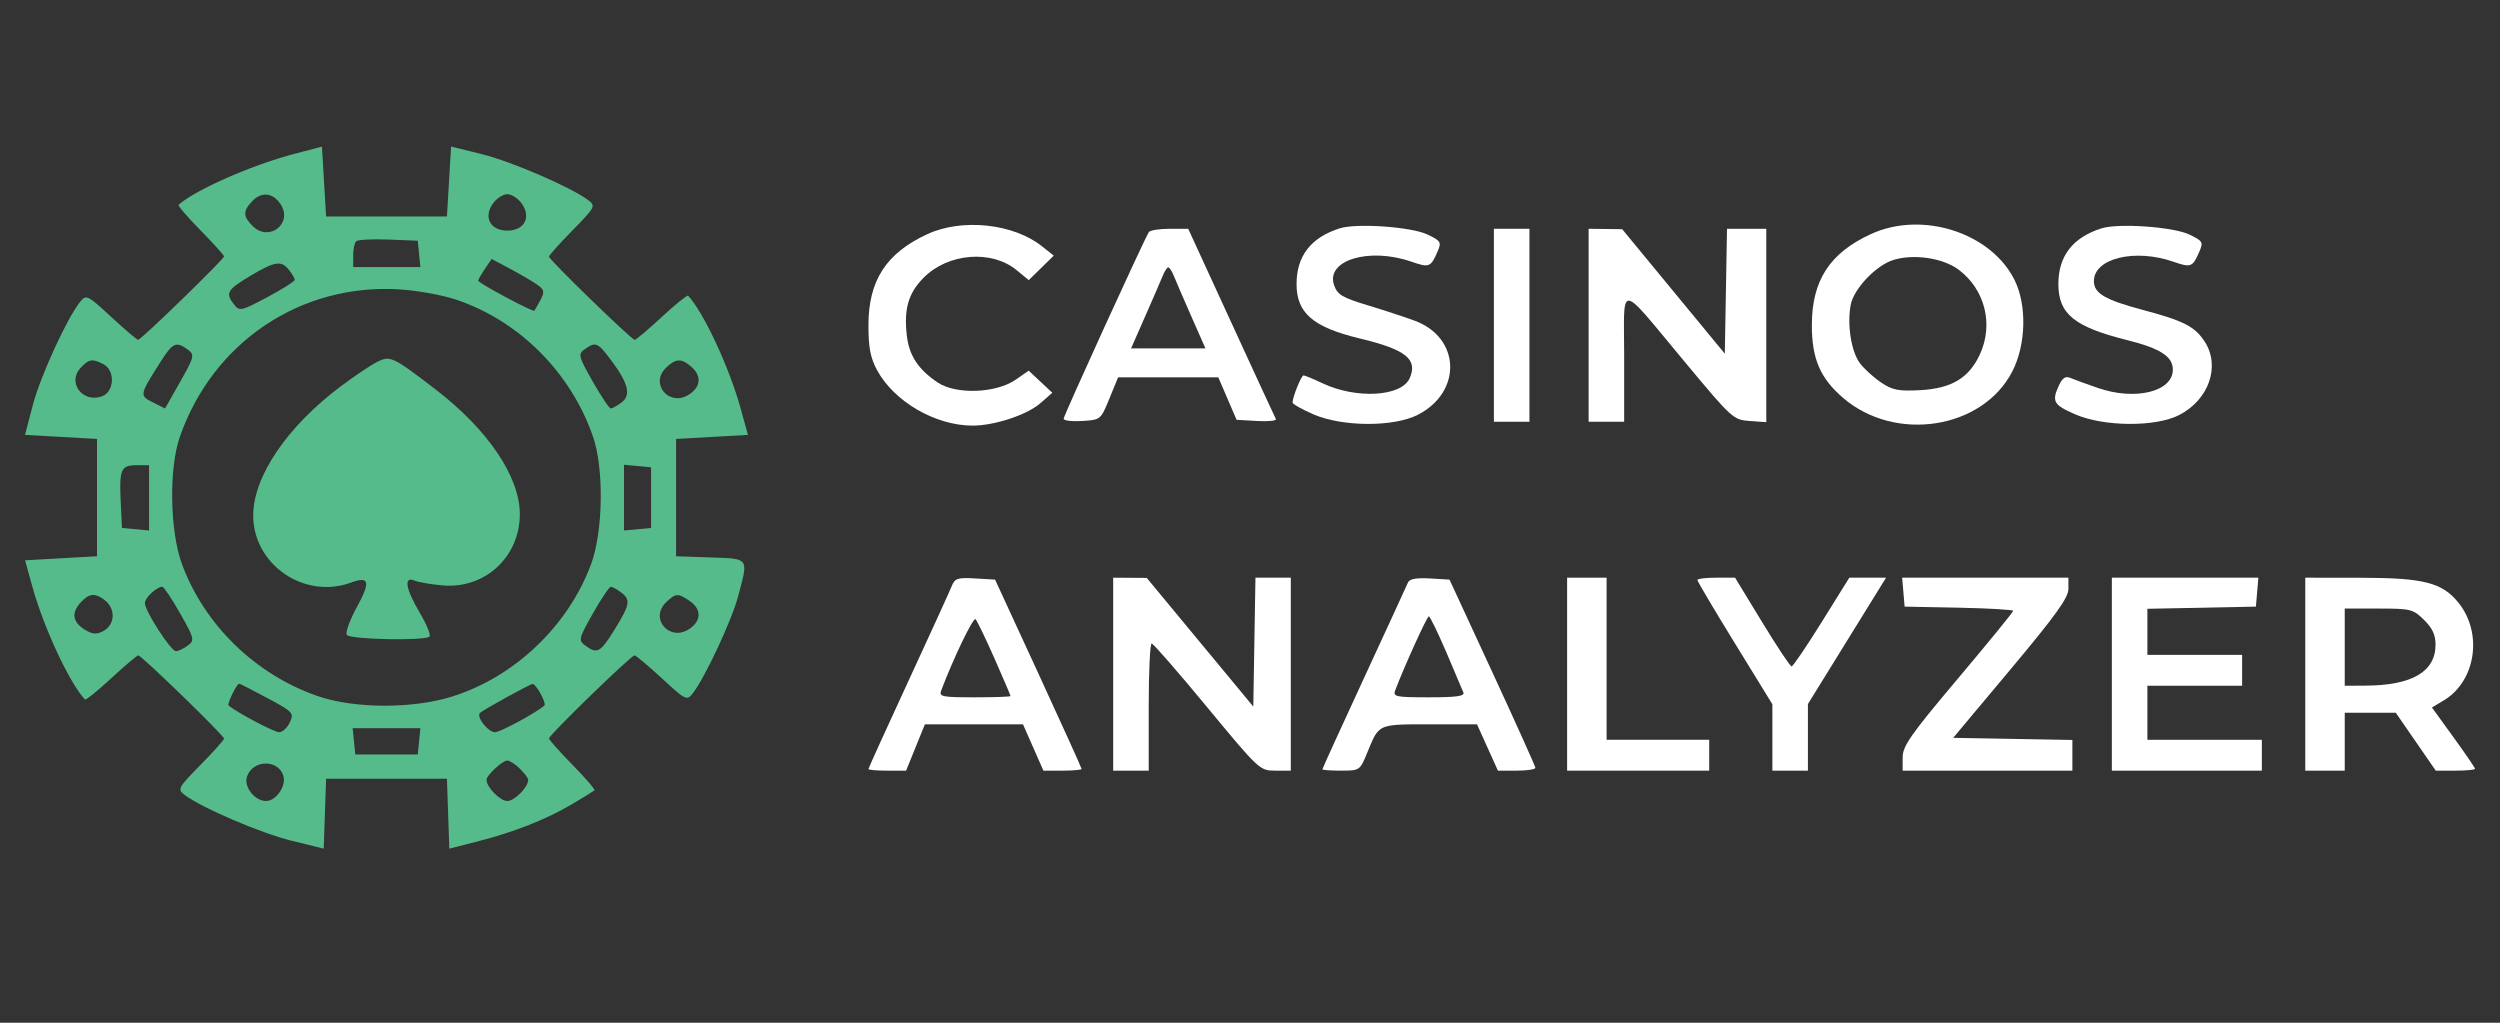
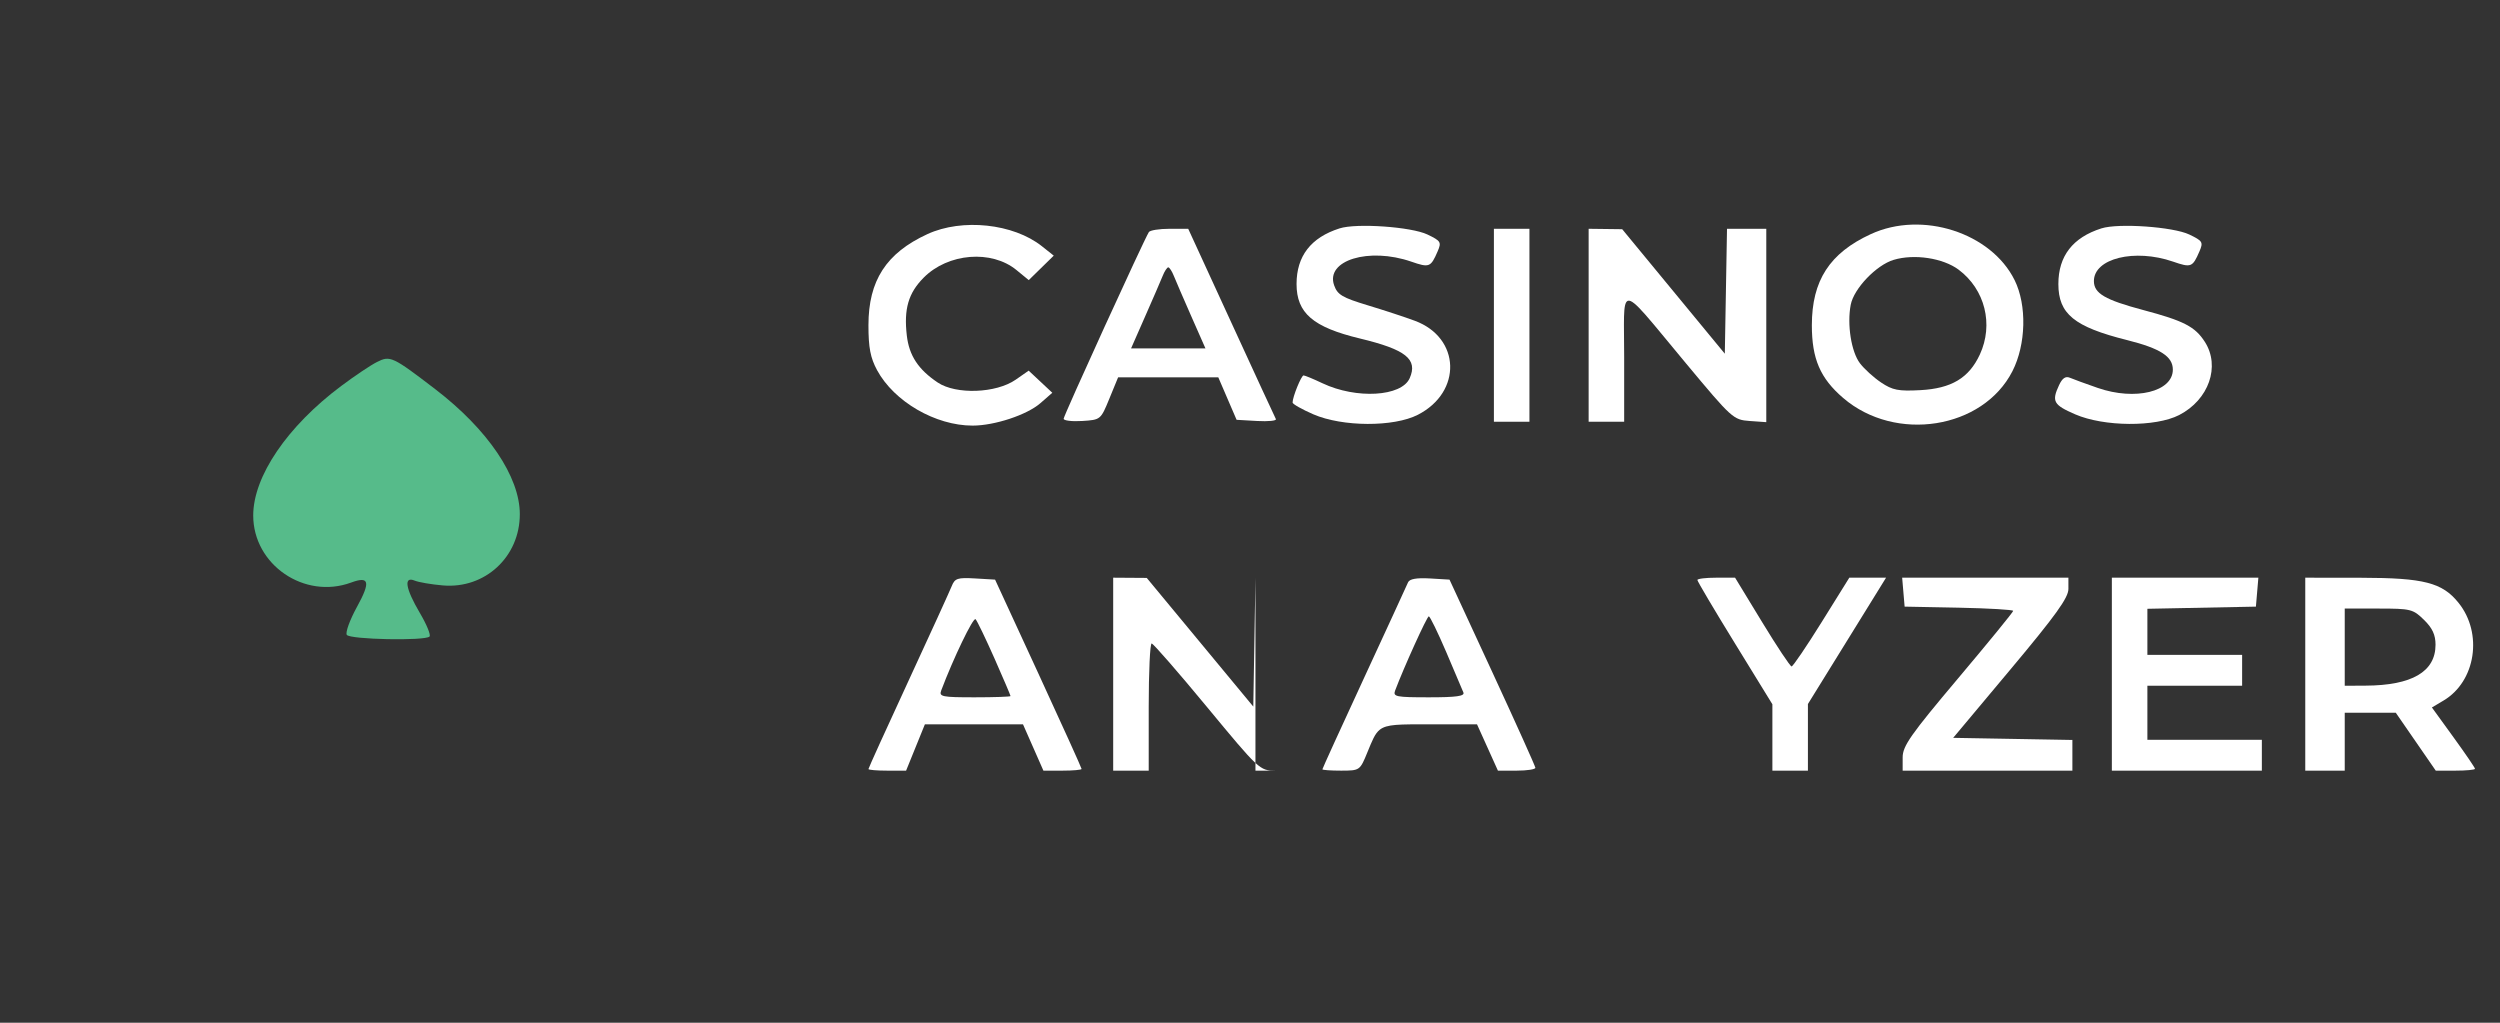
<svg xmlns="http://www.w3.org/2000/svg" width="66" height="27" viewBox="0 0 66 27" fill="none">
  <rect x="0" y="0" width="66" height="27" fill="#333333" stroke="none" />
  <path d="M9.954 9.556C9.789 9.638 9.364 9.923 9.009 10.189C7.585 11.253 6.685 12.577 6.685 13.608C6.685 14.909 8.037 15.834 9.271 15.379C9.75 15.202 9.788 15.36 9.425 16.02C9.236 16.364 9.115 16.697 9.155 16.76C9.233 16.884 11.216 16.924 11.339 16.805C11.379 16.766 11.263 16.484 11.082 16.178C10.703 15.534 10.651 15.207 10.947 15.328C11.053 15.372 11.386 15.429 11.689 15.455C12.803 15.552 13.724 14.701 13.723 13.574C13.723 12.586 12.88 11.339 11.493 10.276C10.364 9.411 10.3 9.381 9.954 9.556Z" fill="#56BB8A" />
-   <path fill-rule="evenodd" clip-rule="evenodd" d="M7.785 4.058C6.663 4.35 5.165 5.008 4.715 5.406C4.69 5.428 4.95 5.731 5.293 6.08C5.635 6.428 5.915 6.739 5.915 6.769C5.915 6.843 3.722 8.972 3.647 8.972C3.615 8.972 3.295 8.699 2.936 8.367C2.309 7.786 2.275 7.77 2.117 7.966C1.77 8.398 1.067 9.93 0.868 10.688L0.66 11.481L2.561 11.588V14.685L0.662 14.792L0.854 15.486C1.155 16.575 1.833 18.029 2.243 18.467C2.266 18.491 2.578 18.238 2.937 17.906C3.295 17.574 3.618 17.302 3.652 17.302C3.735 17.302 5.915 19.419 5.915 19.499C5.915 19.533 5.634 19.846 5.292 20.195C4.694 20.803 4.677 20.836 4.879 20.989C5.326 21.328 6.887 21.996 7.698 22.195L8.546 22.404L8.609 20.559H11.799L11.862 22.404L12.6 22.216C13.567 21.969 14.419 21.634 15.098 21.232C15.401 21.053 15.668 20.889 15.693 20.867C15.718 20.845 15.458 20.542 15.116 20.194C14.774 19.845 14.493 19.53 14.493 19.494C14.493 19.407 16.661 17.302 16.751 17.302C16.788 17.302 17.113 17.574 17.473 17.907C18.097 18.485 18.134 18.503 18.287 18.308C18.608 17.897 19.319 16.377 19.488 15.738C19.498 15.7 19.508 15.663 19.517 15.628C19.637 15.181 19.695 14.961 19.608 14.85C19.523 14.742 19.302 14.734 18.866 14.72C18.83 14.719 18.793 14.717 18.755 14.716L17.848 14.685V11.588L19.746 11.481L19.554 10.787C19.253 9.698 18.576 8.244 18.166 7.807C18.143 7.783 17.831 8.035 17.472 8.367C17.113 8.7 16.791 8.972 16.756 8.972C16.674 8.972 14.493 6.855 14.493 6.775C14.493 6.741 14.774 6.428 15.117 6.079C15.714 5.47 15.731 5.437 15.529 5.284C15.084 4.947 13.507 4.264 12.726 4.071L11.909 3.869L11.799 5.715H8.609L8.499 3.871L7.785 4.058ZM7.405 5.387C7.744 5.889 7.113 6.397 6.677 5.974C6.417 5.722 6.411 5.576 6.647 5.323C6.898 5.053 7.197 5.078 7.405 5.387ZM13.784 5.387C14.027 5.747 13.837 6.088 13.393 6.088C12.95 6.088 12.761 5.747 13.003 5.387C13.1 5.244 13.275 5.127 13.393 5.127C13.512 5.127 13.687 5.244 13.784 5.387ZM11.098 7.05H9.324V6.747C9.324 6.58 9.359 6.41 9.402 6.369C9.445 6.328 9.828 6.307 10.254 6.324L11.029 6.355L11.098 7.05ZM14.2 7.527C14.37 7.651 14.38 7.711 14.267 7.922C14.194 8.059 14.121 8.185 14.107 8.203C14.071 8.245 12.624 7.471 12.624 7.41C12.624 7.384 12.704 7.244 12.801 7.099L12.979 6.836L13.489 7.108C13.769 7.258 14.089 7.446 14.2 7.527ZM7.632 7.13C7.712 7.232 7.779 7.348 7.781 7.387C7.783 7.425 7.458 7.632 7.058 7.845C6.372 8.211 6.322 8.222 6.181 8.042C5.943 7.737 5.991 7.653 6.602 7.287C7.262 6.893 7.427 6.868 7.632 7.13ZM12.034 7.908C13.705 8.466 15.075 9.837 15.658 11.535C15.948 12.379 15.922 14.036 15.606 14.89C14.998 16.533 13.572 17.886 11.909 18.397C10.873 18.716 9.341 18.707 8.39 18.378C6.743 17.808 5.396 16.499 4.803 14.89C4.484 14.026 4.456 12.369 4.747 11.535C5.618 9.034 7.94 7.475 10.549 7.64C11.011 7.669 11.679 7.79 12.034 7.908ZM4.957 9.23C5.143 9.367 5.132 9.415 4.756 10.08L4.357 10.784L4.034 10.622C3.675 10.441 3.677 10.433 4.251 9.533C4.562 9.045 4.652 9.006 4.957 9.23ZM16.145 9.526C16.592 10.125 16.666 10.437 16.404 10.629C16.291 10.712 16.166 10.782 16.126 10.784C16.086 10.786 15.871 10.465 15.648 10.072C15.268 9.401 15.255 9.348 15.439 9.218C15.728 9.013 15.78 9.036 16.145 9.526ZM2.733 9.616C3.045 9.778 3.022 10.338 2.698 10.46C2.185 10.653 1.765 10.101 2.128 9.711C2.347 9.476 2.436 9.462 2.733 9.616ZM18.252 9.683C18.529 9.927 18.503 10.216 18.185 10.419C17.668 10.748 17.145 10.135 17.581 9.711C17.84 9.46 17.99 9.453 18.252 9.683ZM3.935 14.005L3.22 13.938L3.187 13.255C3.145 12.392 3.192 12.282 3.602 12.282H3.935V14.005ZM17.188 13.938L16.473 14.005V12.269L17.188 12.336V13.938ZM4.755 16.192C5.132 16.858 5.143 16.906 4.957 17.043C4.849 17.123 4.709 17.19 4.646 17.191C4.513 17.195 3.825 16.131 3.825 15.92C3.825 15.783 4.13 15.497 4.283 15.49C4.322 15.488 4.535 15.804 4.755 16.192ZM16.391 15.635C16.656 15.831 16.636 15.955 16.227 16.617C15.851 17.228 15.766 17.275 15.451 17.043C15.265 16.906 15.277 16.858 15.654 16.192C15.874 15.804 16.086 15.488 16.126 15.49C16.166 15.491 16.285 15.557 16.391 15.635ZM2.752 15.833C3.062 16.065 3.045 16.495 2.718 16.665C2.541 16.757 2.431 16.745 2.223 16.613C1.911 16.414 1.882 16.169 2.138 15.895C2.352 15.666 2.507 15.65 2.752 15.833ZM18.208 15.866C18.529 16.084 18.519 16.4 18.185 16.613C17.668 16.942 17.145 16.329 17.581 15.905C17.837 15.657 17.895 15.653 18.208 15.866ZM7.06 18.43C7.737 18.791 7.767 18.824 7.651 19.071C7.584 19.214 7.456 19.331 7.367 19.331C7.237 19.331 6.228 18.795 6.034 18.624C5.989 18.584 6.25 18.049 6.315 18.049C6.333 18.049 6.668 18.221 7.06 18.43ZM14.273 18.316C14.354 18.463 14.4 18.601 14.374 18.624C14.168 18.81 13.205 19.331 13.069 19.331C12.885 19.331 12.567 18.924 12.671 18.822C12.755 18.74 13.982 18.065 14.062 18.056C14.098 18.052 14.193 18.169 14.273 18.316ZM11.029 19.918H9.379L9.31 19.224H11.098L11.029 19.918ZM7.484 20.495C7.555 20.761 7.284 21.146 7.026 21.146C6.725 21.146 6.432 20.775 6.52 20.506C6.67 20.047 7.361 20.039 7.484 20.495ZM13.723 20.292C13.845 20.409 13.944 20.543 13.944 20.588C13.944 20.782 13.585 21.146 13.393 21.146C13.202 21.146 12.844 20.782 12.844 20.588C12.844 20.468 13.264 20.078 13.393 20.078C13.454 20.078 13.603 20.174 13.723 20.292Z" fill="#56BB8A" />
  <path d="M22.927 8.587C22.927 7.406 23.396 6.681 24.485 6.18C25.401 5.758 26.755 5.902 27.507 6.501L27.819 6.749L27.159 7.395L26.837 7.131C26.177 6.588 25.029 6.681 24.385 7.33C23.981 7.737 23.859 8.156 23.94 8.859C24.001 9.387 24.242 9.754 24.755 10.098C25.239 10.422 26.296 10.384 26.814 10.024L27.157 9.785L27.781 10.369L27.466 10.644C27.112 10.953 26.258 11.236 25.677 11.236C24.695 11.236 23.605 10.603 23.155 9.773C22.979 9.447 22.927 9.177 22.927 8.587Z" fill="white" />
  <path d="M34.229 7.498C34.229 6.76 34.608 6.27 35.366 6.029C35.814 5.886 37.26 5.988 37.685 6.191C38.04 6.362 38.059 6.393 37.952 6.64C37.771 7.057 37.733 7.072 37.257 6.907C36.136 6.521 34.989 6.873 35.221 7.532C35.309 7.781 35.435 7.856 36.105 8.059C36.535 8.189 37.096 8.373 37.353 8.469C38.559 8.917 38.605 10.348 37.432 10.95C36.794 11.277 35.441 11.271 34.672 10.938C34.371 10.807 34.124 10.667 34.124 10.627C34.124 10.479 34.355 9.911 34.414 9.911C34.448 9.911 34.673 10.004 34.913 10.118C35.807 10.541 37.001 10.472 37.216 9.984C37.436 9.484 37.115 9.228 35.901 8.936C34.663 8.638 34.229 8.265 34.229 7.498Z" fill="white" />
  <path fill-rule="evenodd" clip-rule="evenodd" d="M47.833 8.587C47.833 7.406 48.302 6.681 49.391 6.18C50.743 5.557 52.564 6.141 53.186 7.396C53.513 8.057 53.488 9.093 53.129 9.798C52.349 11.328 50.042 11.693 48.66 10.507C48.054 9.986 47.833 9.474 47.833 8.587ZM52.267 9.361C52.636 8.566 52.405 7.64 51.707 7.119C51.294 6.812 50.537 6.697 49.993 6.86C49.535 6.997 48.942 7.618 48.859 8.046C48.759 8.568 48.873 9.288 49.103 9.591C49.215 9.739 49.466 9.967 49.661 10.098C49.964 10.301 50.118 10.331 50.696 10.3C51.518 10.256 51.979 9.98 52.267 9.361Z" fill="white" />
  <path d="M54.341 7.498C54.341 6.76 54.72 6.27 55.478 6.029C55.926 5.886 57.372 5.988 57.797 6.191C58.152 6.362 58.171 6.393 58.064 6.64C57.883 7.057 57.845 7.072 57.369 6.907C56.354 6.557 55.279 6.821 55.279 7.42C55.279 7.745 55.57 7.916 56.582 8.185C57.651 8.469 57.95 8.623 58.207 9.024C58.623 9.671 58.313 10.554 57.53 10.957C56.907 11.277 55.545 11.268 54.784 10.938C54.21 10.689 54.159 10.597 54.36 10.166C54.446 9.982 54.532 9.924 54.646 9.973C54.736 10.012 55.068 10.133 55.383 10.242C56.371 10.584 57.363 10.341 57.363 9.758C57.363 9.411 57.033 9.199 56.154 8.978C54.759 8.629 54.341 8.287 54.341 7.498Z" fill="white" />
  <path fill-rule="evenodd" clip-rule="evenodd" d="M28.08 11.055C28.08 10.974 30.197 6.337 30.33 6.127C30.36 6.079 30.607 6.04 30.877 6.04H31.369L32.504 8.51C33.128 9.869 33.658 11.018 33.683 11.063C33.707 11.108 33.484 11.131 33.187 11.114L32.646 11.083L32.163 9.962H29.518L29.288 10.522C29.059 11.081 29.057 11.083 28.57 11.114C28.3 11.131 28.08 11.104 28.08 11.055ZM31.453 8.357C31.25 7.895 31.041 7.414 30.991 7.288C30.941 7.161 30.873 7.058 30.842 7.058C30.811 7.058 30.743 7.161 30.693 7.288C30.642 7.414 30.434 7.895 30.23 8.357L29.86 9.198H31.824L31.453 8.357Z" fill="white" />
  <path d="M39.439 11.134V6.04H40.377V11.134H39.439Z" fill="white" />
  <path d="M41.94 11.134V6.04L42.826 6.051L45.535 9.338L45.593 6.04H46.63V11.145L46.19 11.114C45.761 11.083 45.721 11.047 44.52 9.605C43.535 8.424 43.135 7.881 42.974 7.942C42.836 7.995 42.878 8.499 42.878 9.43V11.134H41.94Z" fill="white" />
  <path fill-rule="evenodd" clip-rule="evenodd" d="M23.979 17.986C24.558 16.734 25.073 15.604 25.125 15.475C25.208 15.267 25.277 15.244 25.744 15.271L26.27 15.302L27.412 17.778C28.04 19.14 28.554 20.275 28.554 20.3C28.554 20.325 28.327 20.345 28.05 20.345H27.546L27.007 19.122H24.417L23.921 20.345H23.424C23.15 20.345 22.927 20.326 22.927 20.303C22.927 20.281 23.4 19.238 23.979 17.986ZM26.678 18.376C26.678 18.357 26.487 17.91 26.254 17.382C26.02 16.855 25.796 16.389 25.755 16.347C25.694 16.286 25.166 17.383 24.847 18.231C24.787 18.392 24.869 18.409 25.729 18.409C26.251 18.409 26.678 18.394 26.678 18.376Z" fill="white" />
-   <path d="M29.388 20.345V15.251L30.274 15.257L33.087 18.654L33.144 15.251H34.077V20.345H33.666C33.259 20.345 33.237 20.324 31.868 18.669C31.106 17.747 30.447 16.99 30.404 16.988C30.361 16.985 30.326 17.739 30.326 18.664V20.345H29.388Z" fill="white" />
+   <path d="M29.388 20.345V15.251L30.274 15.257L33.087 18.654L33.144 15.251V20.345H33.666C33.259 20.345 33.237 20.324 31.868 18.669C31.106 17.747 30.447 16.99 30.404 16.988C30.361 16.985 30.326 17.739 30.326 18.664V20.345H29.388Z" fill="white" />
  <path fill-rule="evenodd" clip-rule="evenodd" d="M36.014 17.891C36.621 16.579 37.142 15.446 37.173 15.373C37.212 15.284 37.397 15.251 37.748 15.271L38.267 15.302L39.398 17.747C40.02 19.092 40.531 20.227 40.534 20.269C40.536 20.311 40.315 20.345 40.042 20.345H39.545L38.993 19.122H37.746C36.933 19.122 36.614 19.116 36.426 19.265C36.295 19.369 36.227 19.55 36.099 19.861C35.902 20.342 35.899 20.344 35.406 20.345C35.134 20.345 34.911 20.329 34.911 20.31C34.911 20.291 35.407 19.203 36.014 17.891ZM38.634 18.282C38.606 18.212 38.402 17.731 38.18 17.213C37.958 16.695 37.751 16.271 37.721 16.271C37.673 16.27 37.059 17.625 36.831 18.231C36.771 18.393 36.854 18.409 37.725 18.409C38.45 18.409 38.672 18.378 38.634 18.282Z" fill="white" />
-   <path d="M41.372 20.345V15.251H42.414V19.53H45.123V20.345H41.372Z" fill="white" />
  <path d="M45.801 16.983C45.256 16.098 44.811 15.346 44.811 15.312C44.811 15.278 45.035 15.251 45.308 15.251H45.806L46.519 16.422C46.911 17.067 47.262 17.594 47.298 17.594C47.334 17.593 47.692 17.066 48.093 16.422L48.822 15.251H49.792L47.729 18.586V20.345H46.791V18.593L45.801 16.983Z" fill="white" />
  <path d="M50.282 16.015L50.217 15.251H54.606V15.548C54.606 15.78 54.272 16.245 53.085 17.662L51.564 19.479L54.711 19.535V20.345H50.23V19.995C50.23 19.696 50.44 19.396 51.689 17.914C52.491 16.962 53.148 16.158 53.148 16.127C53.148 16.097 52.503 16.059 51.715 16.043L50.282 16.015Z" fill="white" />
  <path d="M55.753 20.345V15.251H59.621L59.556 16.015L56.691 16.072V17.289H59.192V18.104H56.691V19.53H59.713V20.345H55.753Z" fill="white" />
  <path fill-rule="evenodd" clip-rule="evenodd" d="M60.859 20.345V15.251L62.344 15.253C63.991 15.256 64.476 15.381 64.905 15.914C65.554 16.72 65.36 17.988 64.512 18.493L64.202 18.677L64.771 19.462C65.084 19.894 65.34 20.269 65.34 20.296C65.34 20.323 65.107 20.345 64.822 20.345H64.304L63.249 18.817H61.901V20.345H60.859ZM64.298 17.02C64.298 16.76 64.215 16.58 63.993 16.364C63.704 16.081 63.644 16.066 62.795 16.066H61.901V18.104L62.448 18.101C63.676 18.096 64.298 17.733 64.298 17.02Z" fill="white" />
</svg>